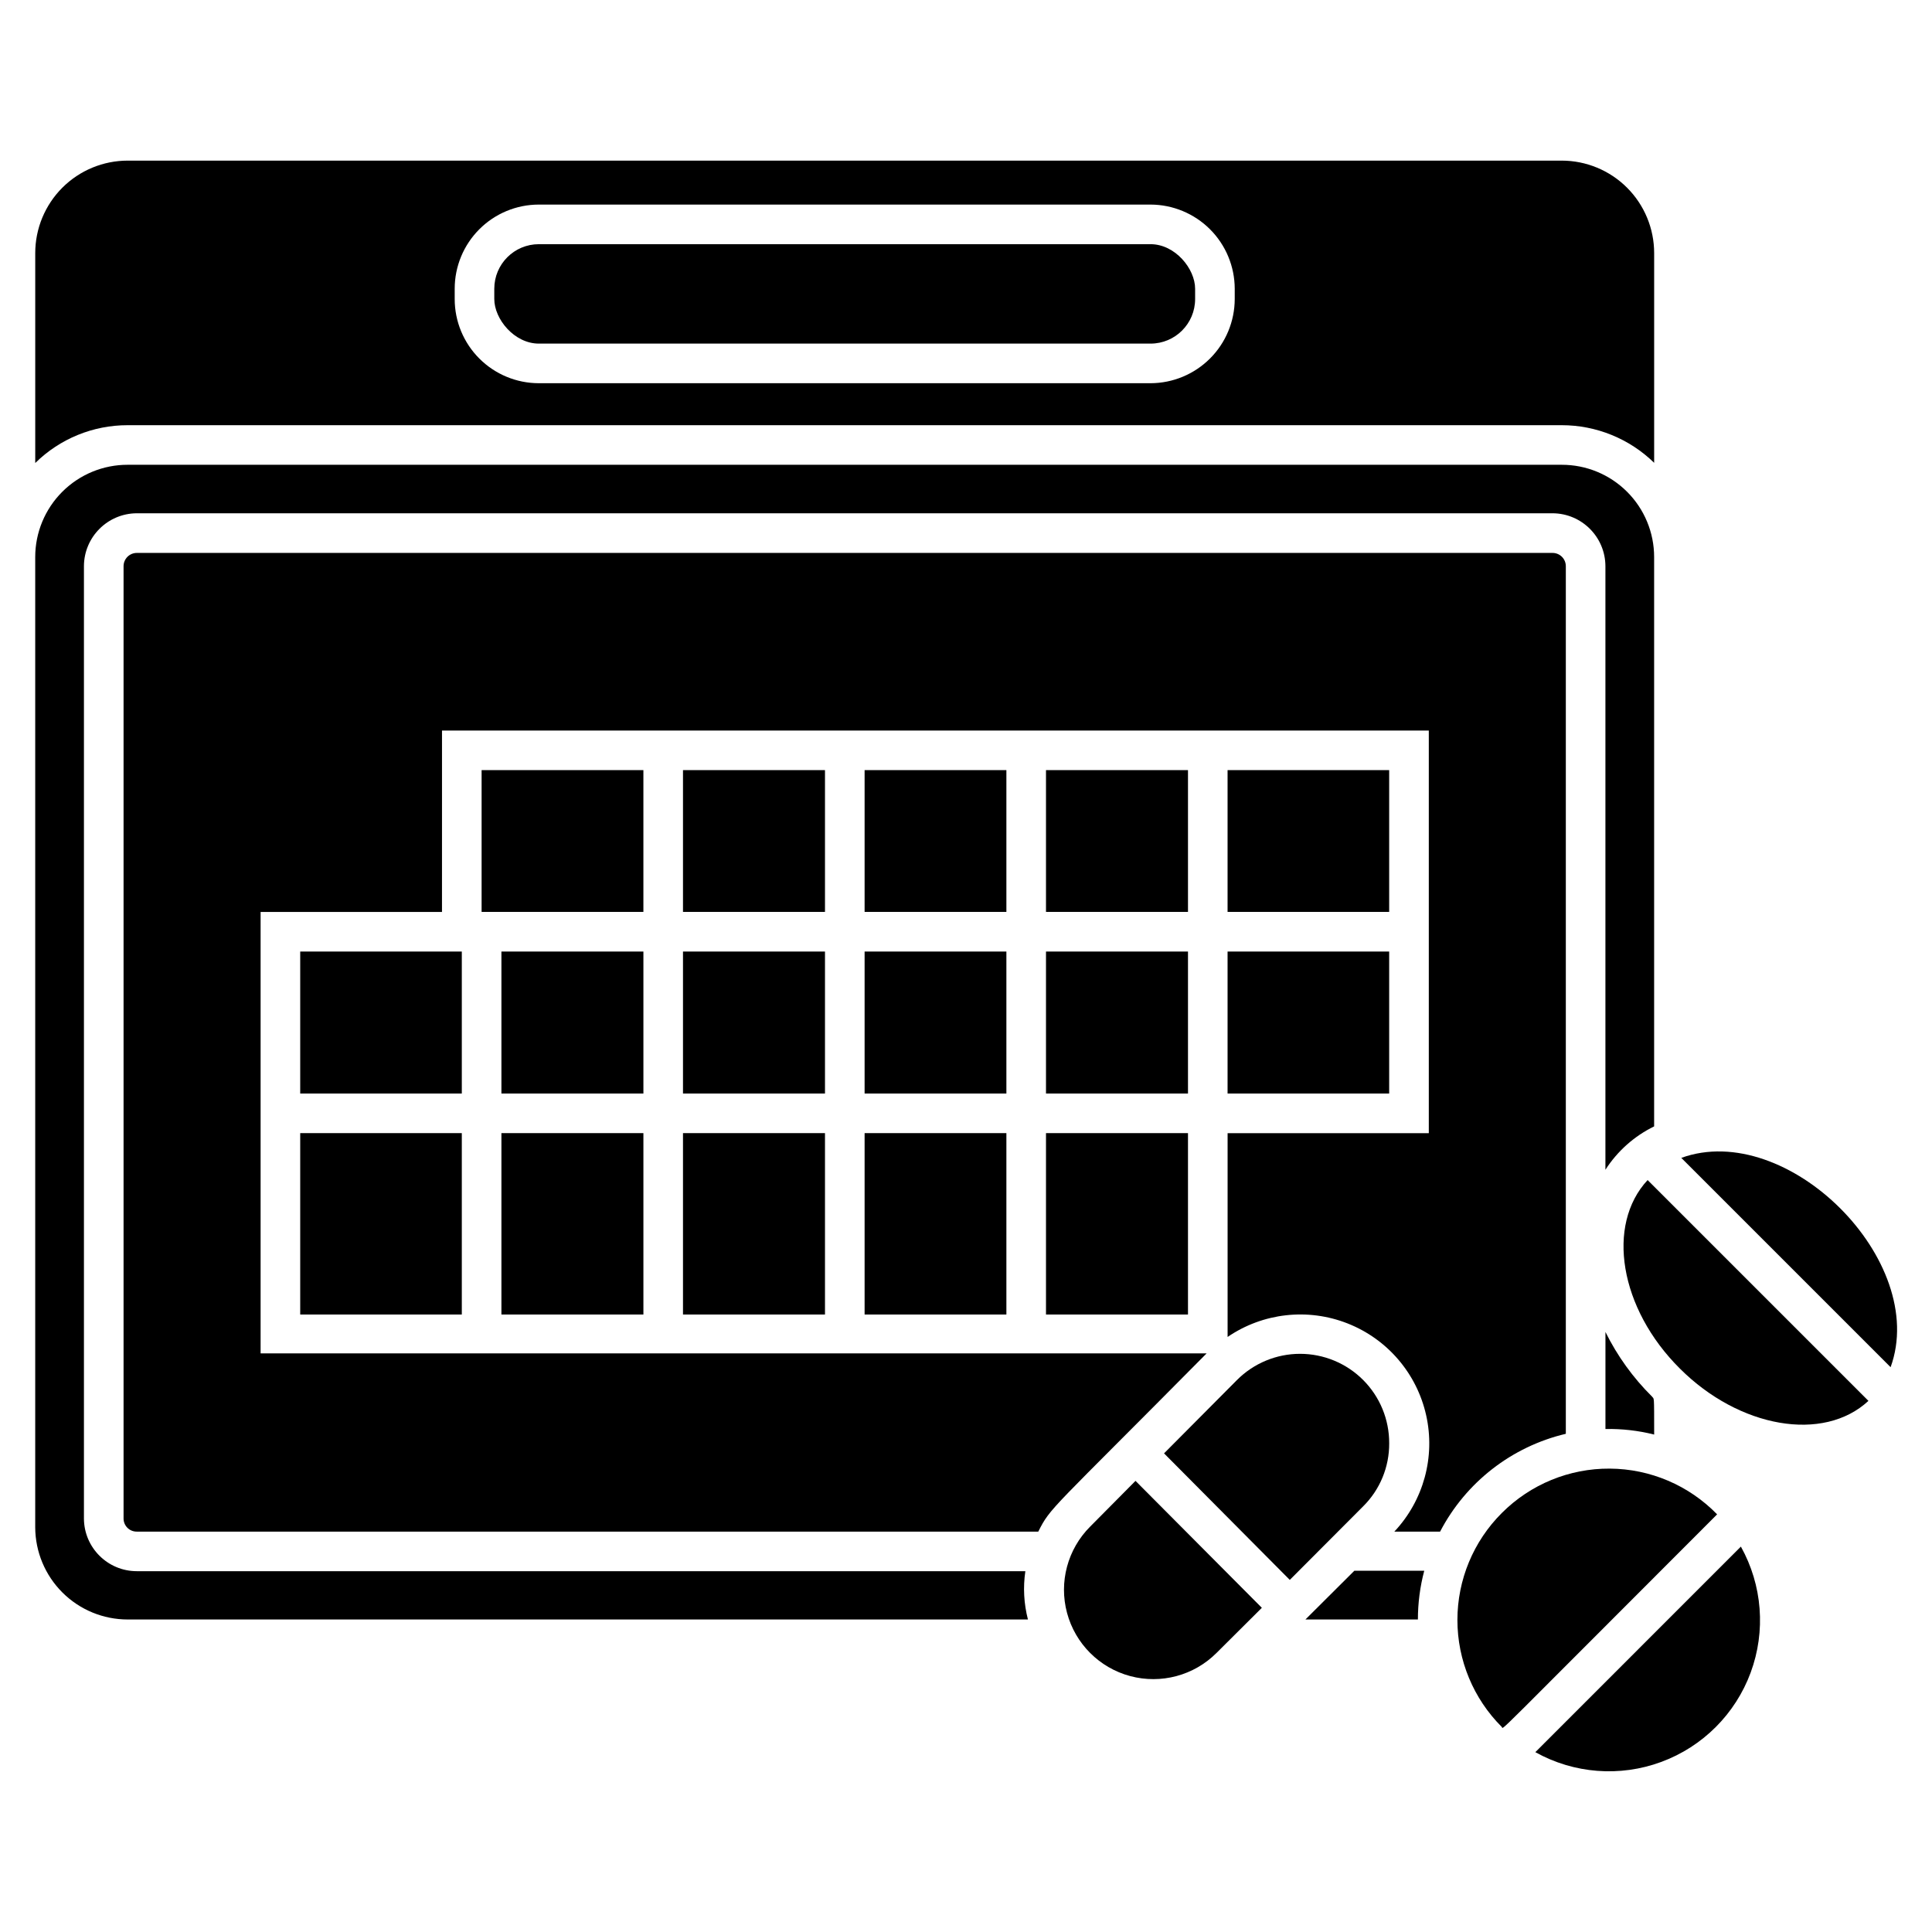
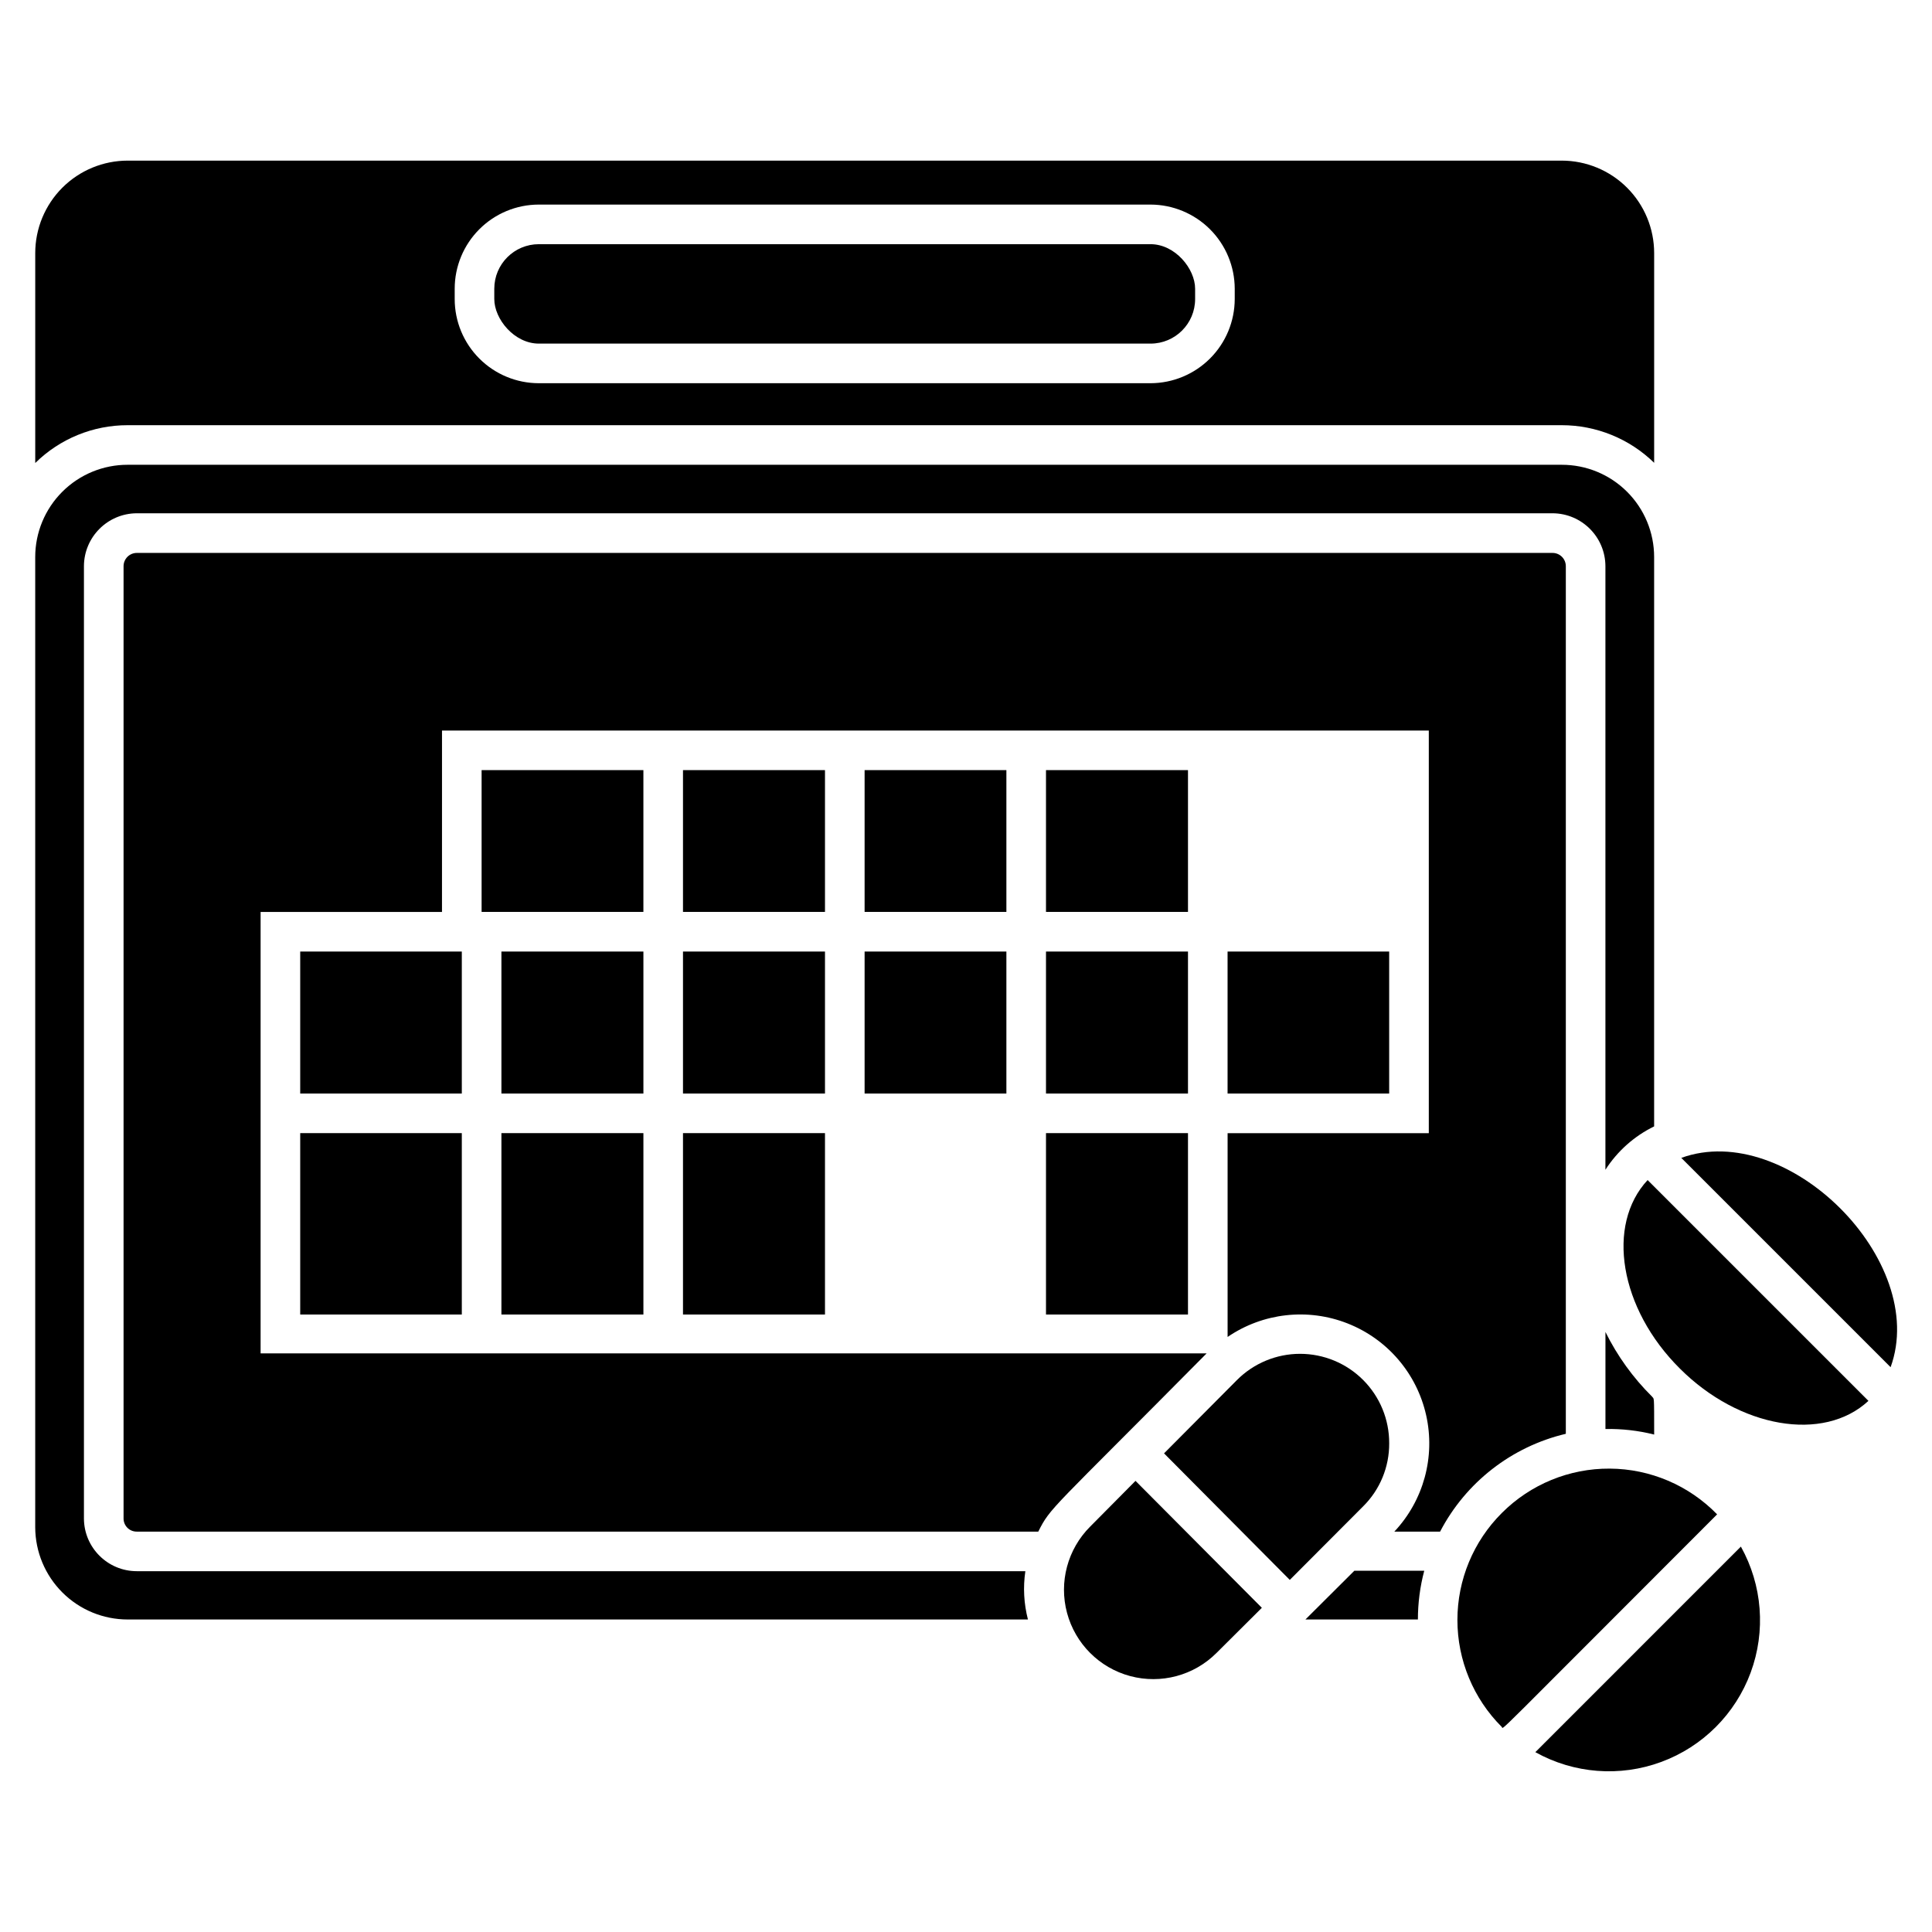
<svg xmlns="http://www.w3.org/2000/svg" fill="#000000" width="800px" height="800px" version="1.1" viewBox="144 144 512 512">
  <g>
    <path d="m557.86 256.68c9.156-0.004 17.953 3.574 24.508 9.969v-55.574c0-6.5-2.582-12.734-7.18-17.332-4.594-4.594-10.828-7.176-17.328-7.176h-380.01c-6.5 0-12.734 2.582-17.332 7.176-4.594 4.598-7.18 10.832-7.18 17.332v55.629c6.535-6.438 15.34-10.039 24.512-10.023zm-293.36-36.16c0-5.914 2.348-11.586 6.531-15.77s9.855-6.535 15.77-6.535h162.11c5.91 0.016 11.574 2.371 15.758 6.551 4.18 4.18 6.531 9.844 6.547 15.754v2.731c-0.016 5.91-2.367 11.574-6.547 15.754-4.184 4.18-9.848 6.535-15.758 6.551h-162.11c-5.914 0-11.586-2.352-15.77-6.535s-6.531-9.855-6.531-15.77z" />
    <path d="m569.46 522.7c4.348-0.082 8.691 0.41 12.91 1.473 0-10.969 0-9.238-0.578-10.078-5.027-4.981-9.195-10.762-12.332-17.109z" />
    <path d="m415.74 560.38h-235.48c-7.719 0-13.984-6.242-14.016-13.961v-252.38c0.031-7.731 6.289-13.984 14.016-14.016h375.18c7.727 0.031 13.984 6.285 14.012 14.016v159.96c3.172-4.941 7.637-8.914 12.91-11.492v-150.88c0-6.496-2.582-12.727-7.18-17.312-4.598-4.59-10.832-7.16-17.328-7.144h-380.01c-6.496-0.016-12.73 2.555-17.328 7.144-4.598 4.586-7.184 10.816-7.184 17.312v257.15c0.031 6.481 2.625 12.688 7.219 17.262 4.59 4.574 10.809 7.141 17.293 7.141h238.57c-1.082-4.18-1.316-8.535-0.684-12.805z" />
    <path d="m489.95 573.18h29.809c0-4.359 0.562-8.699 1.68-12.91h-18.527z" />
    <path d="m558.96 523.96v-229.91c0-1.945-1.574-3.519-3.516-3.519h-375.18c-1.945 0-3.519 1.574-3.519 3.519v252.38c0 0.93 0.375 1.816 1.035 2.469 0.66 0.652 1.555 1.008 2.484 0.996h238.89c3.305-6.559 3.043-5.246 44.609-47.23l-250.7-0.004v-116.98h48.07l0.004-48.074h261.51v106.7h-53.32v54.004-0.004c9.352-6.391 21.262-7.731 31.797-3.582 10.539 4.148 18.336 13.25 20.816 24.301 2.484 11.051-0.672 22.613-8.426 30.871h12.125c6.816-13.074 18.977-22.535 33.324-25.926z" />
    <path d="m271.63 348.09h42.875v37.574h-42.875z" />
    <path d="m325 348.09h37.629v37.574h-37.629z" />
    <path d="m373.13 348.09h37.574v37.574h-37.574z" />
    <path d="m421.2 348.09h37.629v37.574h-37.629z" />
-     <path d="m469.32 348.09h42.824v37.574h-42.824z" />
    <path d="m223.56 396.17h42.824v37.629h-42.824z" />
    <path d="m276.88 396.17h37.629v37.629h-37.629z" />
    <path d="m325 396.17h37.629v37.629h-37.629z" />
    <path d="m373.13 396.17h37.574v37.629h-37.574z" />
    <path d="m421.2 396.17h37.629v37.629h-37.629z" />
    <path d="m469.32 396.17h42.824v37.629h-42.824z" />
    <path d="m223.56 444.29h42.824v48.07h-42.824z" />
    <path d="m276.88 444.29h37.629v48.07h-37.629z" />
    <path d="m325 444.29h37.629v48.07h-37.629z" />
-     <path d="m373.13 444.29h37.574v48.07h-37.574z" />
    <path d="m421.2 444.29h37.629v48.07h-37.629z" />
    <path d="m286.8 208.71h162.11c6.519 0 11.809 6.519 11.809 11.809v2.731c0 6.519-5.285 11.809-11.809 11.809h-162.11c-6.519 0-11.809-6.519-11.809-11.809v-2.731c0-6.519 5.285-11.809 11.809-11.809z" />
    <path d="m512.15 526.48c0.023-6.281-2.457-12.312-6.891-16.758-4.434-4.449-10.457-6.945-16.738-6.945-6.277 0.004-12.297 2.508-16.727 6.961l-19.312 19.418 33.324 33.535 19.418-19.469c4.473-4.418 6.969-10.457 6.926-16.742z" />
    <path d="m432.9 548.57c-5.981 5.981-8.316 14.699-6.125 22.867 2.188 8.172 8.57 14.555 16.738 16.742 8.172 2.188 16.891-0.145 22.871-6.129l12.02-11.965-33.484-33.641z" />
    <path d="m550.88 608.34c10.215 5.699 22.414 6.644 33.383 2.586 10.973-4.055 19.625-12.703 23.68-23.676 4.055-10.973 3.109-23.168-2.59-33.383z" />
    <path d="m542.01 544.95c-7.543 7.512-11.781 17.719-11.781 28.363 0 10.648 4.238 20.855 11.781 28.367 0.523 0.523-3.883 4.566 57.047-56.363h-0.004c-7.477-7.688-17.723-12.055-28.445-12.121-10.723-0.07-21.023 4.164-28.598 11.754z" />
    <path d="m589.56 450.85 55.469 55.473c10.234-28.184-27.395-65.652-55.469-55.473z" />
    <path d="m589.19 506.69c15.742 15.742 38.047 19.629 49.961 8.555l-58.516-58.516c-11.074 11.91-7.453 34.059 8.555 49.961z" />
  </g>
</svg>